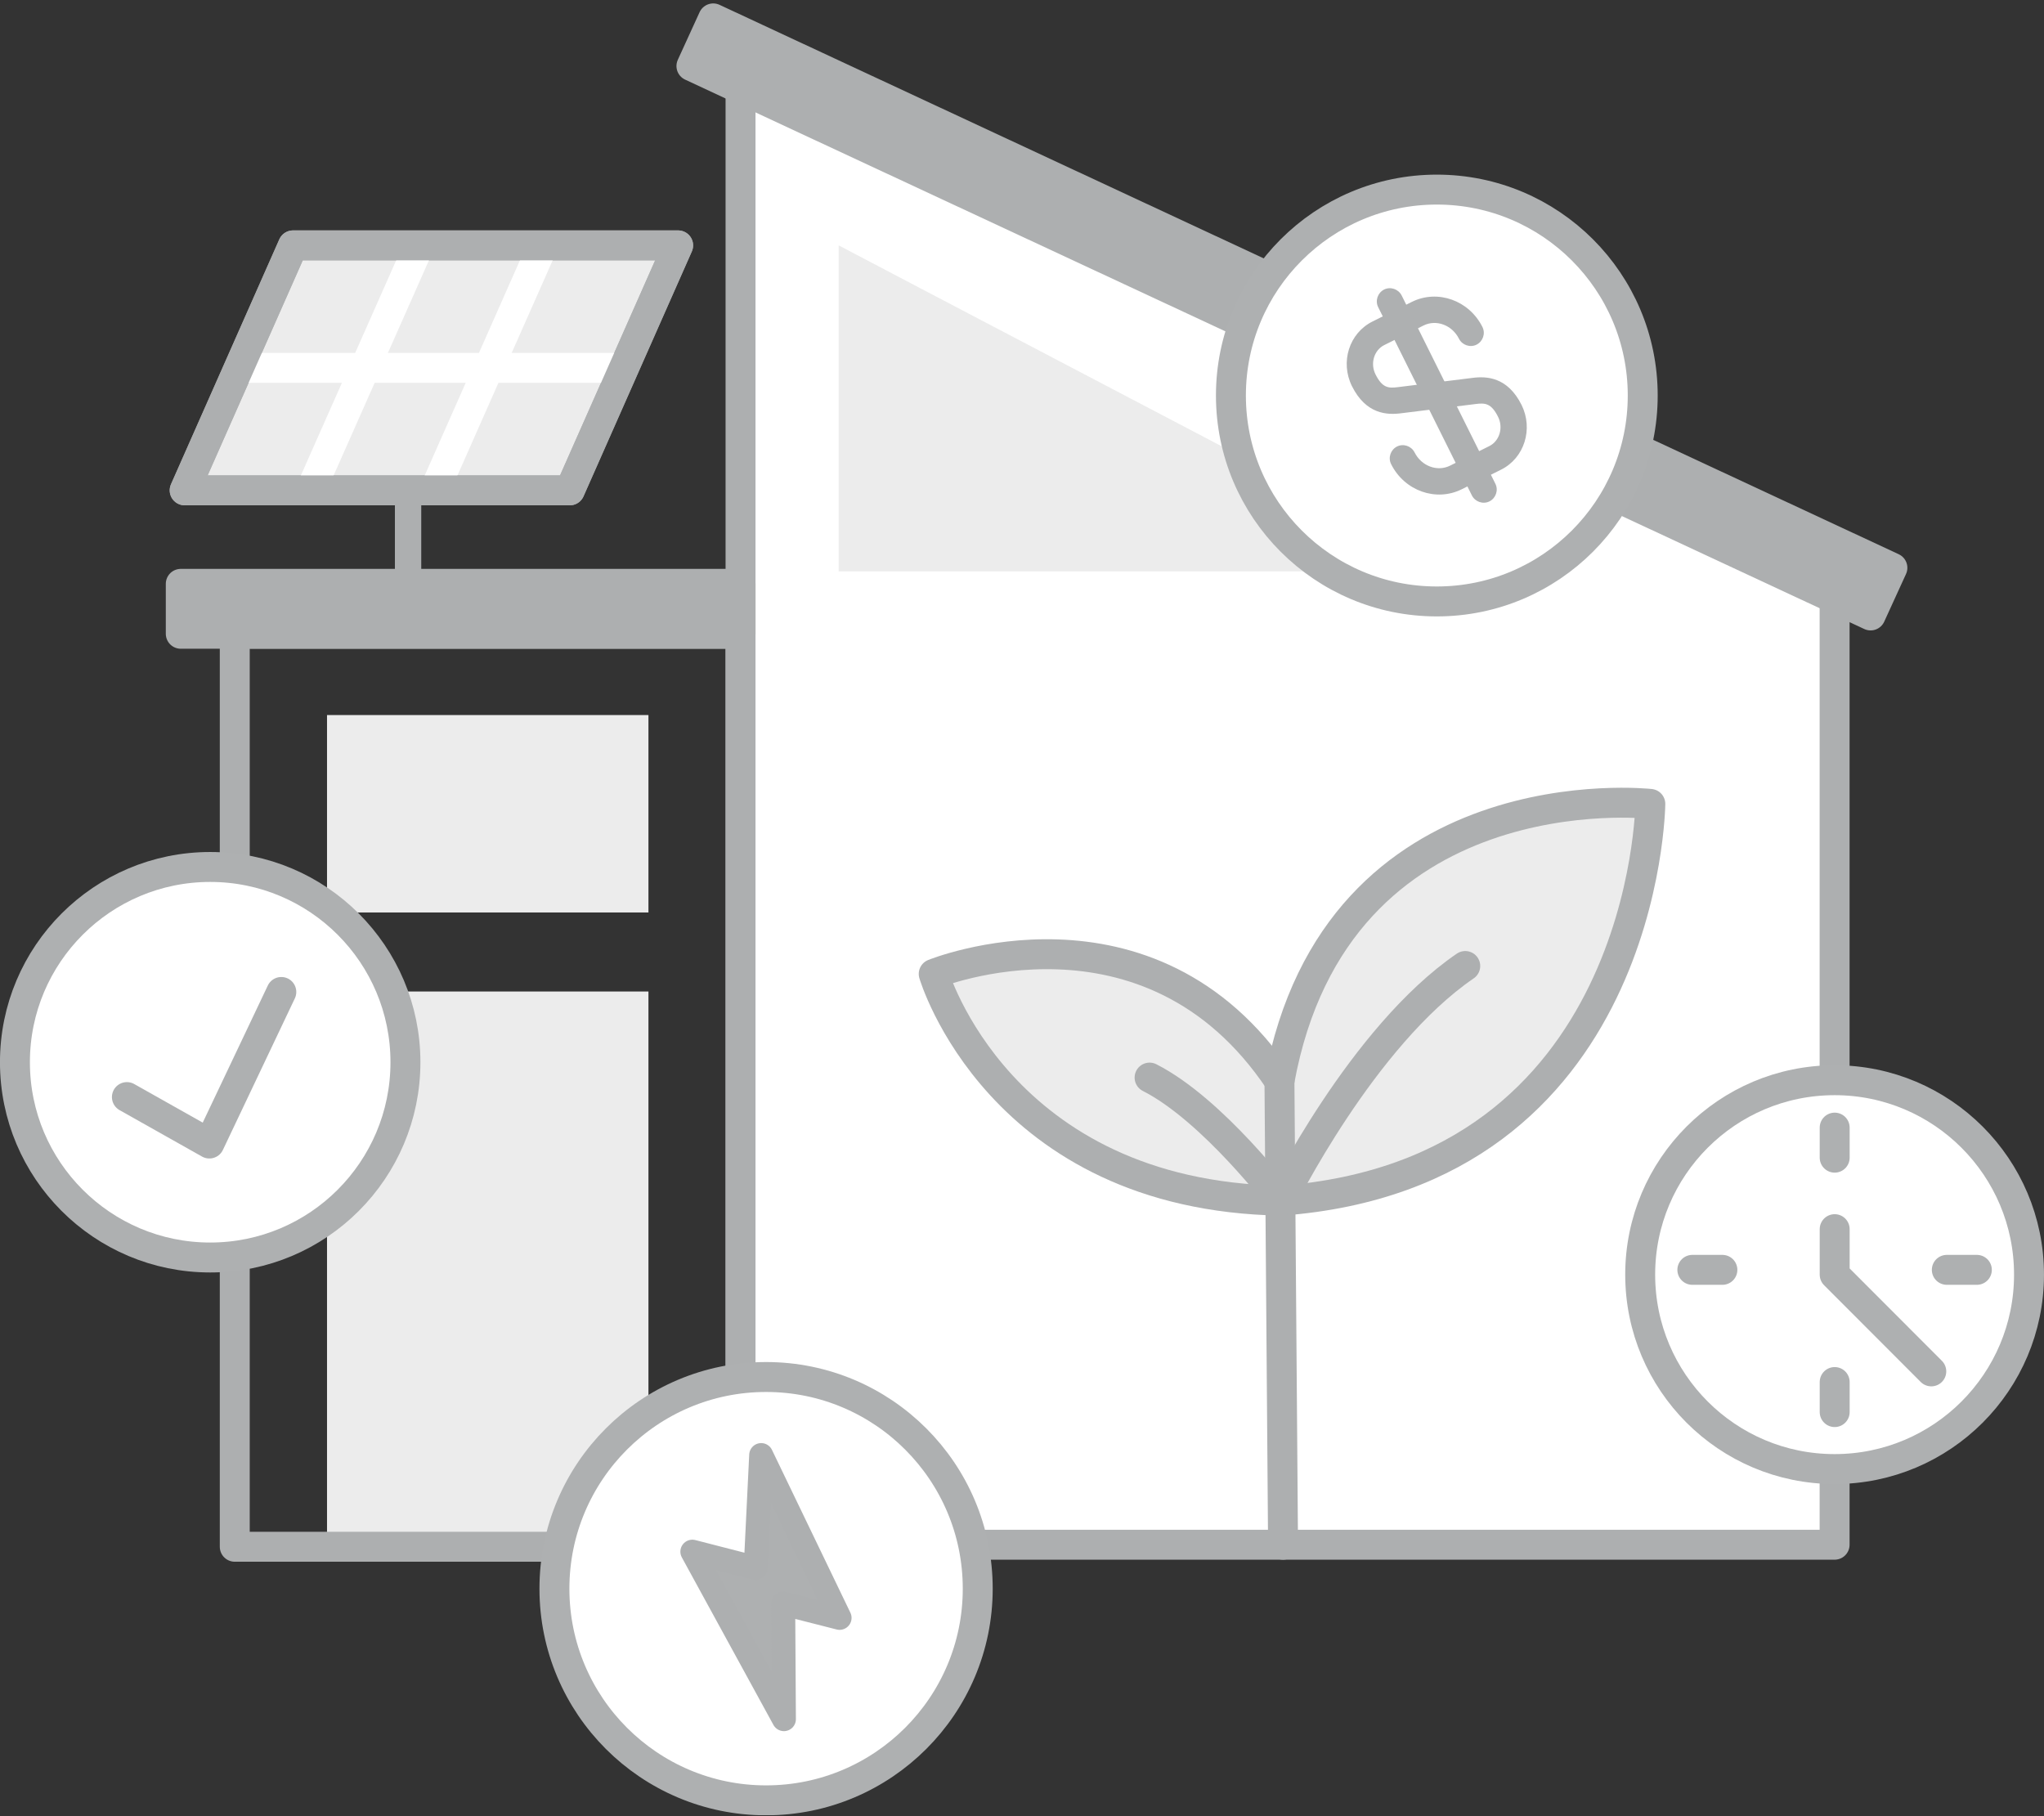
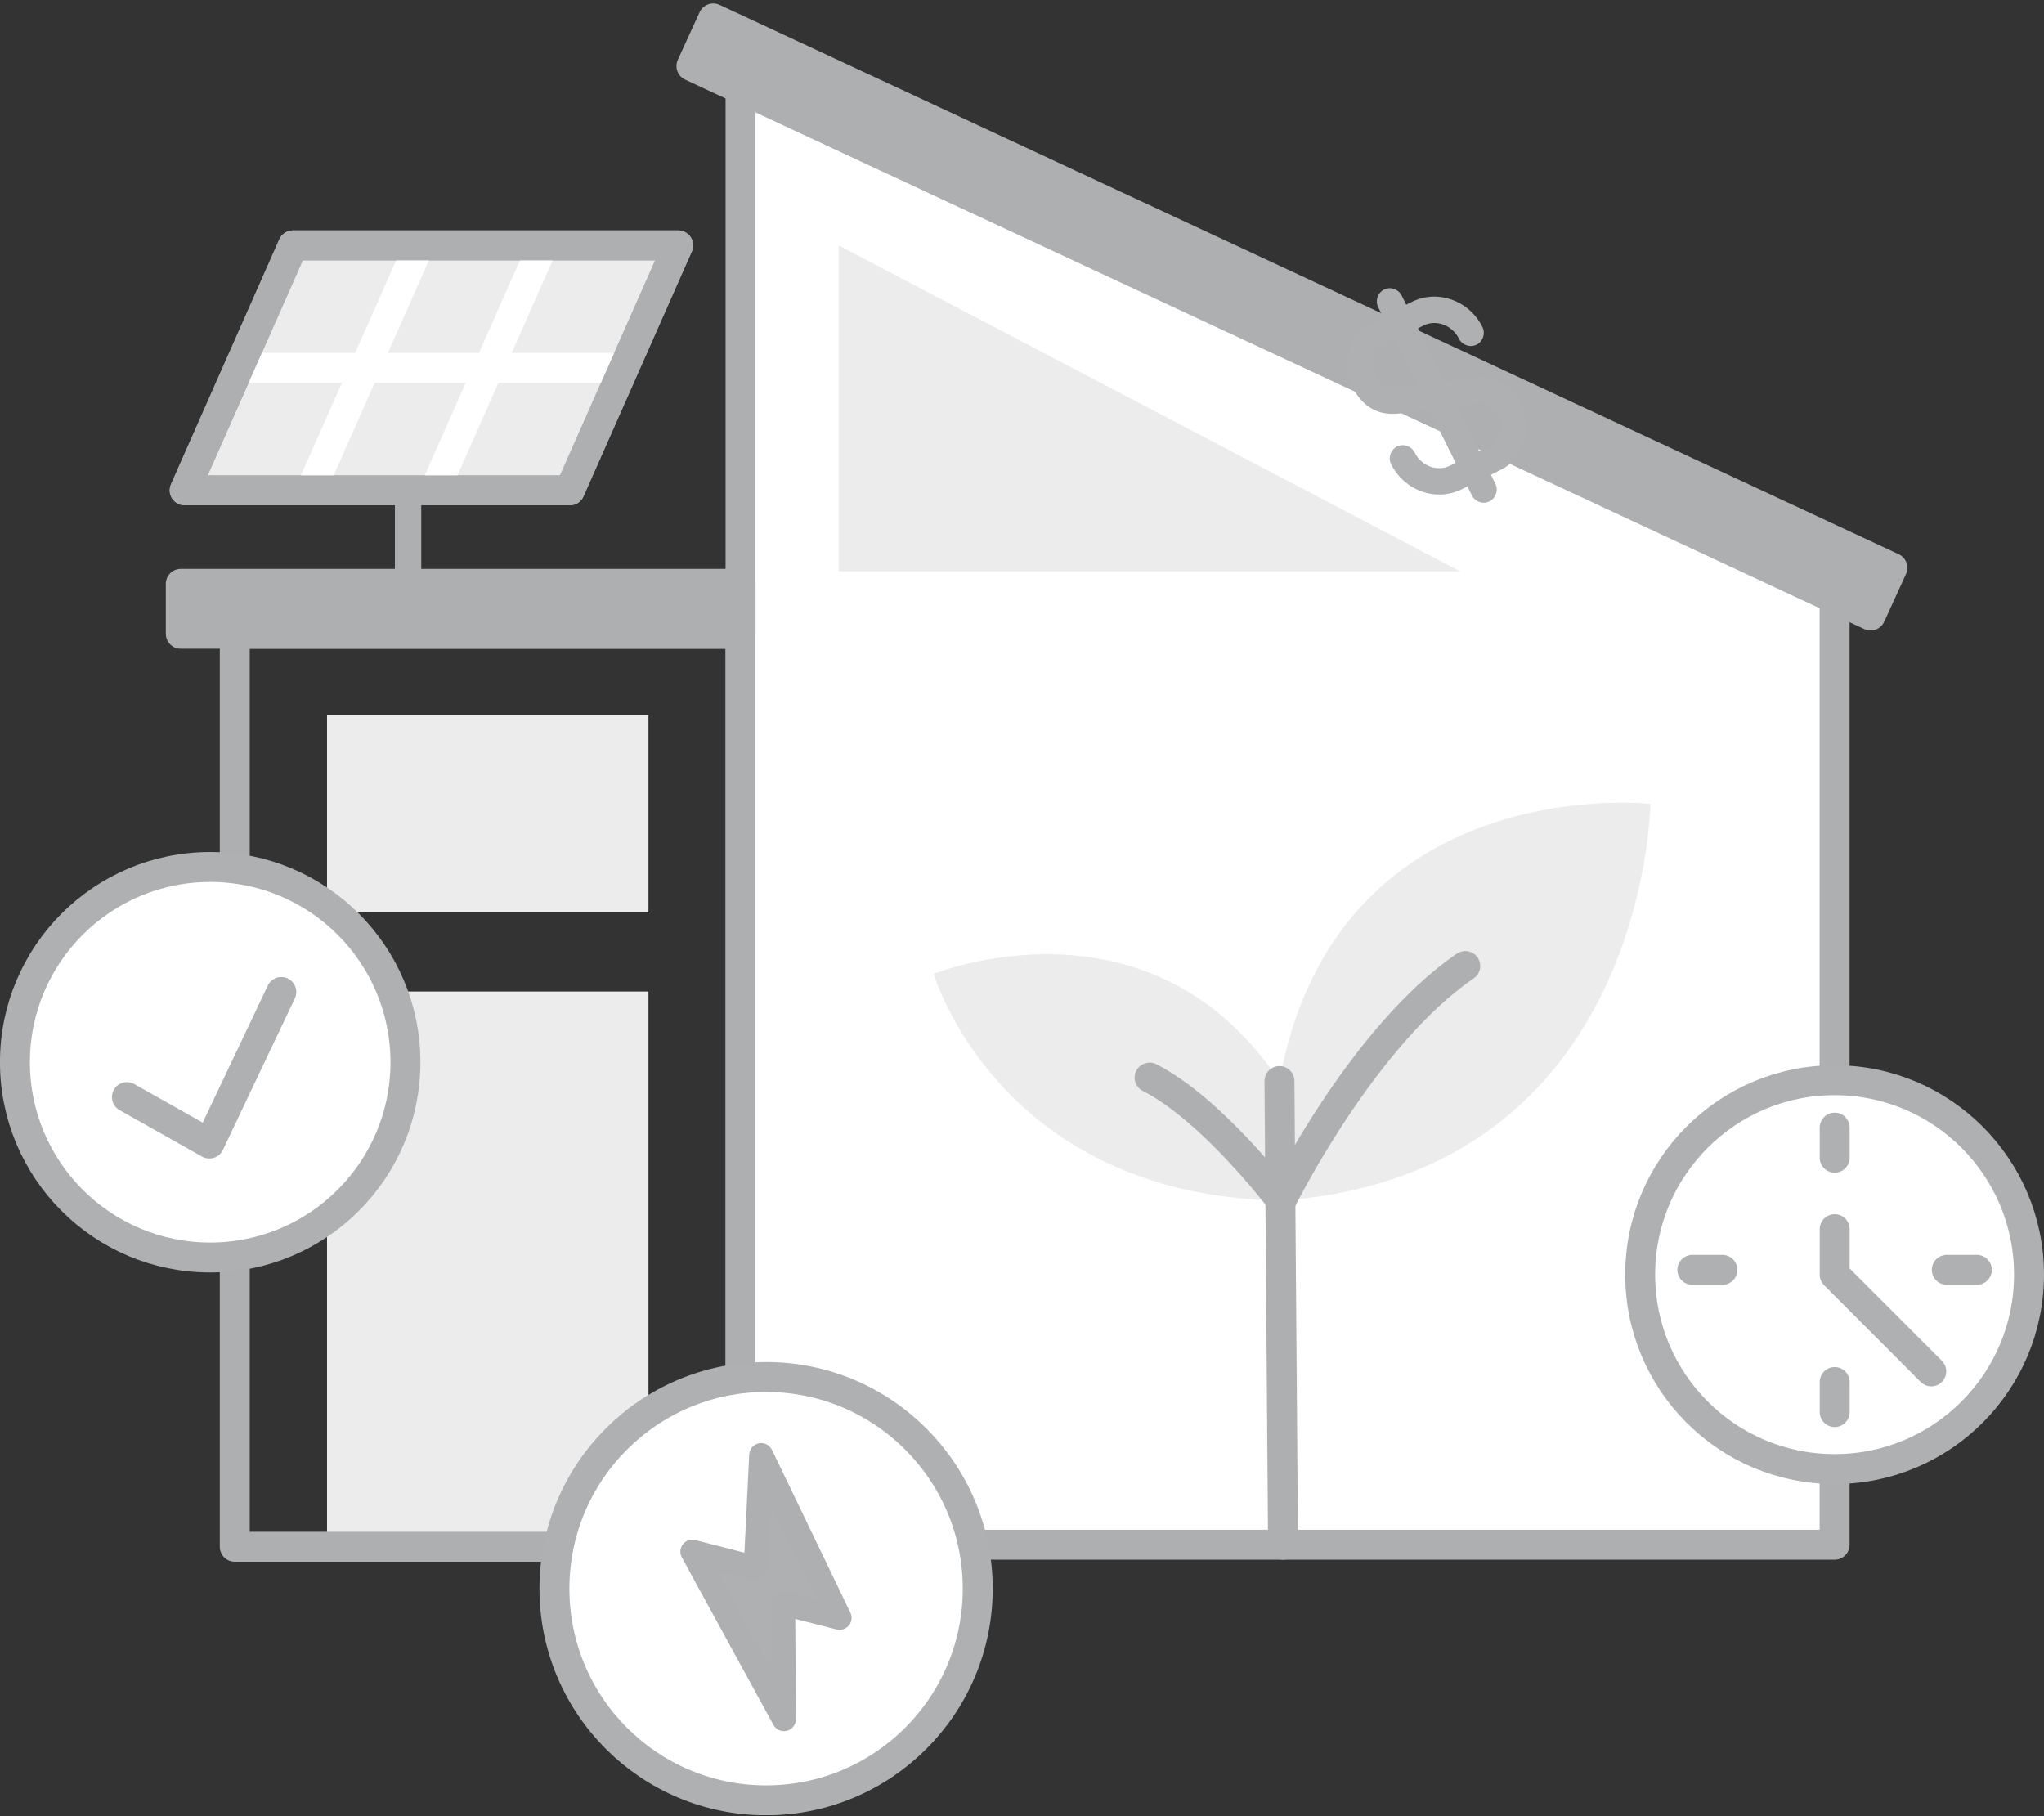
<svg xmlns="http://www.w3.org/2000/svg" width="278" height="247" viewBox="0 0 278 247" fill="none">
  <rect x="0" y="0" width="278" height="247" fill="#333333" stroke="none" />
  <g clip-path="url(#clip0_3243_14636)">
    <path d="M88.194 134.843H44.477V210.082H88.194V134.843Z" fill="#ECECEC" />
    <path d="M100.721 86.192H31.93V210.359H100.721V86.192Z" stroke="#ADAFB0" stroke-width="4.071" stroke-linecap="round" stroke-linejoin="round" />
    <path d="M249.521 210.082H100.719V11.262L249.521 77.253V210.082Z" fill="white" stroke="#ADAFB0" stroke-width="4.071" stroke-linecap="round" stroke-linejoin="round" />
    <path d="M88.194 97.247H44.477V124.096H88.194V97.247Z" fill="#ECECEC" />
    <path d="M257.381 77.22L254.417 83.701L174.603 46.512L166.348 42.67L94.039 8.982L97.002 2.502L174.521 38.616L182.793 42.474L257.381 77.22Z" fill="#ADAFB0" stroke="#ADAFB0" stroke-width="4.071" stroke-linecap="round" stroke-linejoin="round" />
    <path d="M100.721 79.403H24.586V86.193H100.721V79.403Z" fill="#ADAFB0" stroke="#ADAFB0" stroke-width="4.071" stroke-linecap="round" stroke-linejoin="round" />
    <path d="M198.623 77.708H114.07V33.372L125.354 39.299L198.607 77.708H198.623Z" fill="#ECECEC" />
    <path d="M174.26 163.289C223.969 159.593 224.457 109.33 224.457 109.33C224.457 109.33 181.766 104.543 174.016 147.023" fill="#ECECEC" />
-     <path d="M174.26 163.289C223.969 159.593 224.457 109.33 224.457 109.33C224.457 109.33 181.766 104.543 174.016 147.023" stroke="#ADAFB0" stroke-width="4.071" stroke-linecap="round" stroke-linejoin="round" />
    <path d="M174.259 163.289C135.817 162.622 126.992 132.451 126.992 132.451C126.992 132.451 156.3 120.516 174.015 147.023" fill="#ECECEC" />
-     <path d="M174.259 163.289C135.817 162.622 126.992 132.451 126.992 132.451C126.992 132.451 156.3 120.516 174.015 147.023" stroke="#ADAFB0" stroke-width="4.071" stroke-linecap="round" stroke-linejoin="round" />
    <path d="M174.504 210.082L174.016 147.021" stroke="#ADAFB0" stroke-width="4.071" stroke-linecap="round" stroke-linejoin="round" />
    <path d="M199.287 131.376C185.269 140.95 174.262 163.273 174.262 163.273C174.262 163.273 164.965 150.931 156.352 146.551" stroke="#ADAFB0" stroke-width="4.071" stroke-linecap="round" stroke-linejoin="round" />
    <path d="M92.232 33.373L77.497 66.686H25.117L39.852 33.373H92.232Z" fill="#ECECEC" stroke="#ADAFB0" stroke-width="4.071" stroke-linecap="round" stroke-linejoin="round" />
    <path d="M57.293 66.425H53.711V83.733H57.293V66.425Z" fill="#ADAFB0" />
    <path d="M56.652 34.188L42.422 66.296" stroke="white" stroke-width="4.071" stroke-linecap="round" stroke-linejoin="round" />
    <path d="M73.48 34.188L59.266 66.296" stroke="white" stroke-width="4.071" stroke-linecap="round" stroke-linejoin="round" />
    <path d="M32.844 50.03H84.507" stroke="white" stroke-width="4.071" stroke-linecap="round" stroke-linejoin="round" />
    <path d="M92.232 33.373L77.497 66.686H25.117L39.852 33.373H92.232Z" stroke="#ADAFB0" stroke-width="4.071" stroke-linecap="round" stroke-linejoin="round" />
    <path d="M104.193 244.846C120.091 244.846 132.98 231.958 132.98 216.059C132.98 200.161 120.091 187.272 104.193 187.272C88.294 187.272 75.406 200.161 75.406 216.059C75.406 231.958 88.294 244.846 104.193 244.846Z" fill="white" stroke="#AEB0B1" stroke-width="4.071" stroke-linejoin="round" />
    <path d="M103.526 197.887L114.191 220.03L106.522 218.076L106.62 233.805L94.164 211.026L102.777 213.241L103.526 197.887Z" fill="#AEB0B1" stroke="#ADAFB0" stroke-width="3.256" stroke-linecap="round" stroke-linejoin="round" />
-     <path d="M195.419 81.796C210.886 81.796 223.424 69.257 223.424 53.79C223.424 38.324 210.886 25.785 195.419 25.785C179.952 25.785 167.414 38.324 167.414 53.79C167.414 69.257 179.952 81.796 195.419 81.796Z" fill="white" stroke="#AEB0B1" stroke-width="4.071" stroke-linejoin="round" />
    <path d="M198.808 66.54C195.308 68.282 191.009 66.751 189.202 63.12C188.762 62.241 189.137 61.167 190 60.727C190.879 60.287 191.954 60.662 192.393 61.525C193.321 63.381 195.471 64.195 197.213 63.332L202.57 60.662C203.954 59.962 204.491 58.154 203.742 56.673C202.814 54.817 201.967 54.784 200.697 54.947L190.586 56.201C188.632 56.461 185.783 56.331 183.878 52.521C182.25 49.232 183.503 45.308 186.662 43.729L192.019 41.058C195.519 39.316 199.818 40.847 201.625 44.477C202.065 45.357 201.69 46.431 200.827 46.871C199.948 47.311 198.874 46.936 198.434 46.073C197.506 44.217 195.357 43.403 193.614 44.266L188.258 46.936C186.874 47.636 186.336 49.444 187.085 50.925C188.013 52.781 188.86 52.814 190.13 52.651L200.241 51.397C202.195 51.137 205.044 51.267 206.949 55.077C208.561 58.35 207.324 62.29 204.165 63.87L198.808 66.54Z" fill="#AEB0B1" />
    <path d="M200.192 67.386L187.443 41.775C187.003 40.896 187.378 39.821 188.241 39.381C189.12 38.942 190.195 39.316 190.634 40.179L203.383 65.791C203.823 66.67 203.448 67.745 202.585 68.184C201.706 68.624 200.631 68.249 200.192 67.386Z" fill="#AEB0B1" />
    <path d="M28.587 171.019C43.254 171.019 55.143 159.13 55.143 144.463C55.143 129.797 43.254 117.907 28.587 117.907C13.921 117.907 2.031 129.797 2.031 144.463C2.031 159.13 13.921 171.019 28.587 171.019Z" fill="white" stroke="#AEB0B1" stroke-width="4.071" stroke-linejoin="round" />
    <path d="M17.258 149.202L28.476 155.519L38.262 134.906" stroke="#AEB0B1" stroke-width="4.071" stroke-linecap="round" stroke-linejoin="round" />
    <path d="M249.52 199.792C264.124 199.792 275.962 187.954 275.962 173.35C275.962 158.747 264.124 146.908 249.52 146.908C234.917 146.908 223.078 158.747 223.078 173.35C223.078 187.954 234.917 199.792 249.52 199.792Z" fill="white" stroke="#AEB0B1" stroke-width="4.071" stroke-linejoin="round" />
    <path d="M249.531 153.355V157.442" stroke="#AEB0B1" stroke-width="4.071" stroke-linecap="round" stroke-linejoin="round" />
    <path d="M249.531 187.956V192.043" stroke="#AEB0B1" stroke-width="4.071" stroke-linecap="round" stroke-linejoin="round" />
    <path d="M268.868 172.699H264.781" stroke="#AEB0B1" stroke-width="4.071" stroke-linecap="round" stroke-linejoin="round" />
    <path d="M234.259 172.699H230.172" stroke="#AEB0B1" stroke-width="4.071" stroke-linecap="round" stroke-linejoin="round" />
    <path d="M249.531 167.164V173.351L262.671 186.507" stroke="#AEB0B1" stroke-width="4.071" stroke-linecap="round" stroke-linejoin="round" />
  </g>
  <defs>
    <clipPath id="clip0_3243_14636">
      <rect width="278" height="246.396" fill="white" transform="translate(0 0.467)" />
    </clipPath>
  </defs>
</svg>